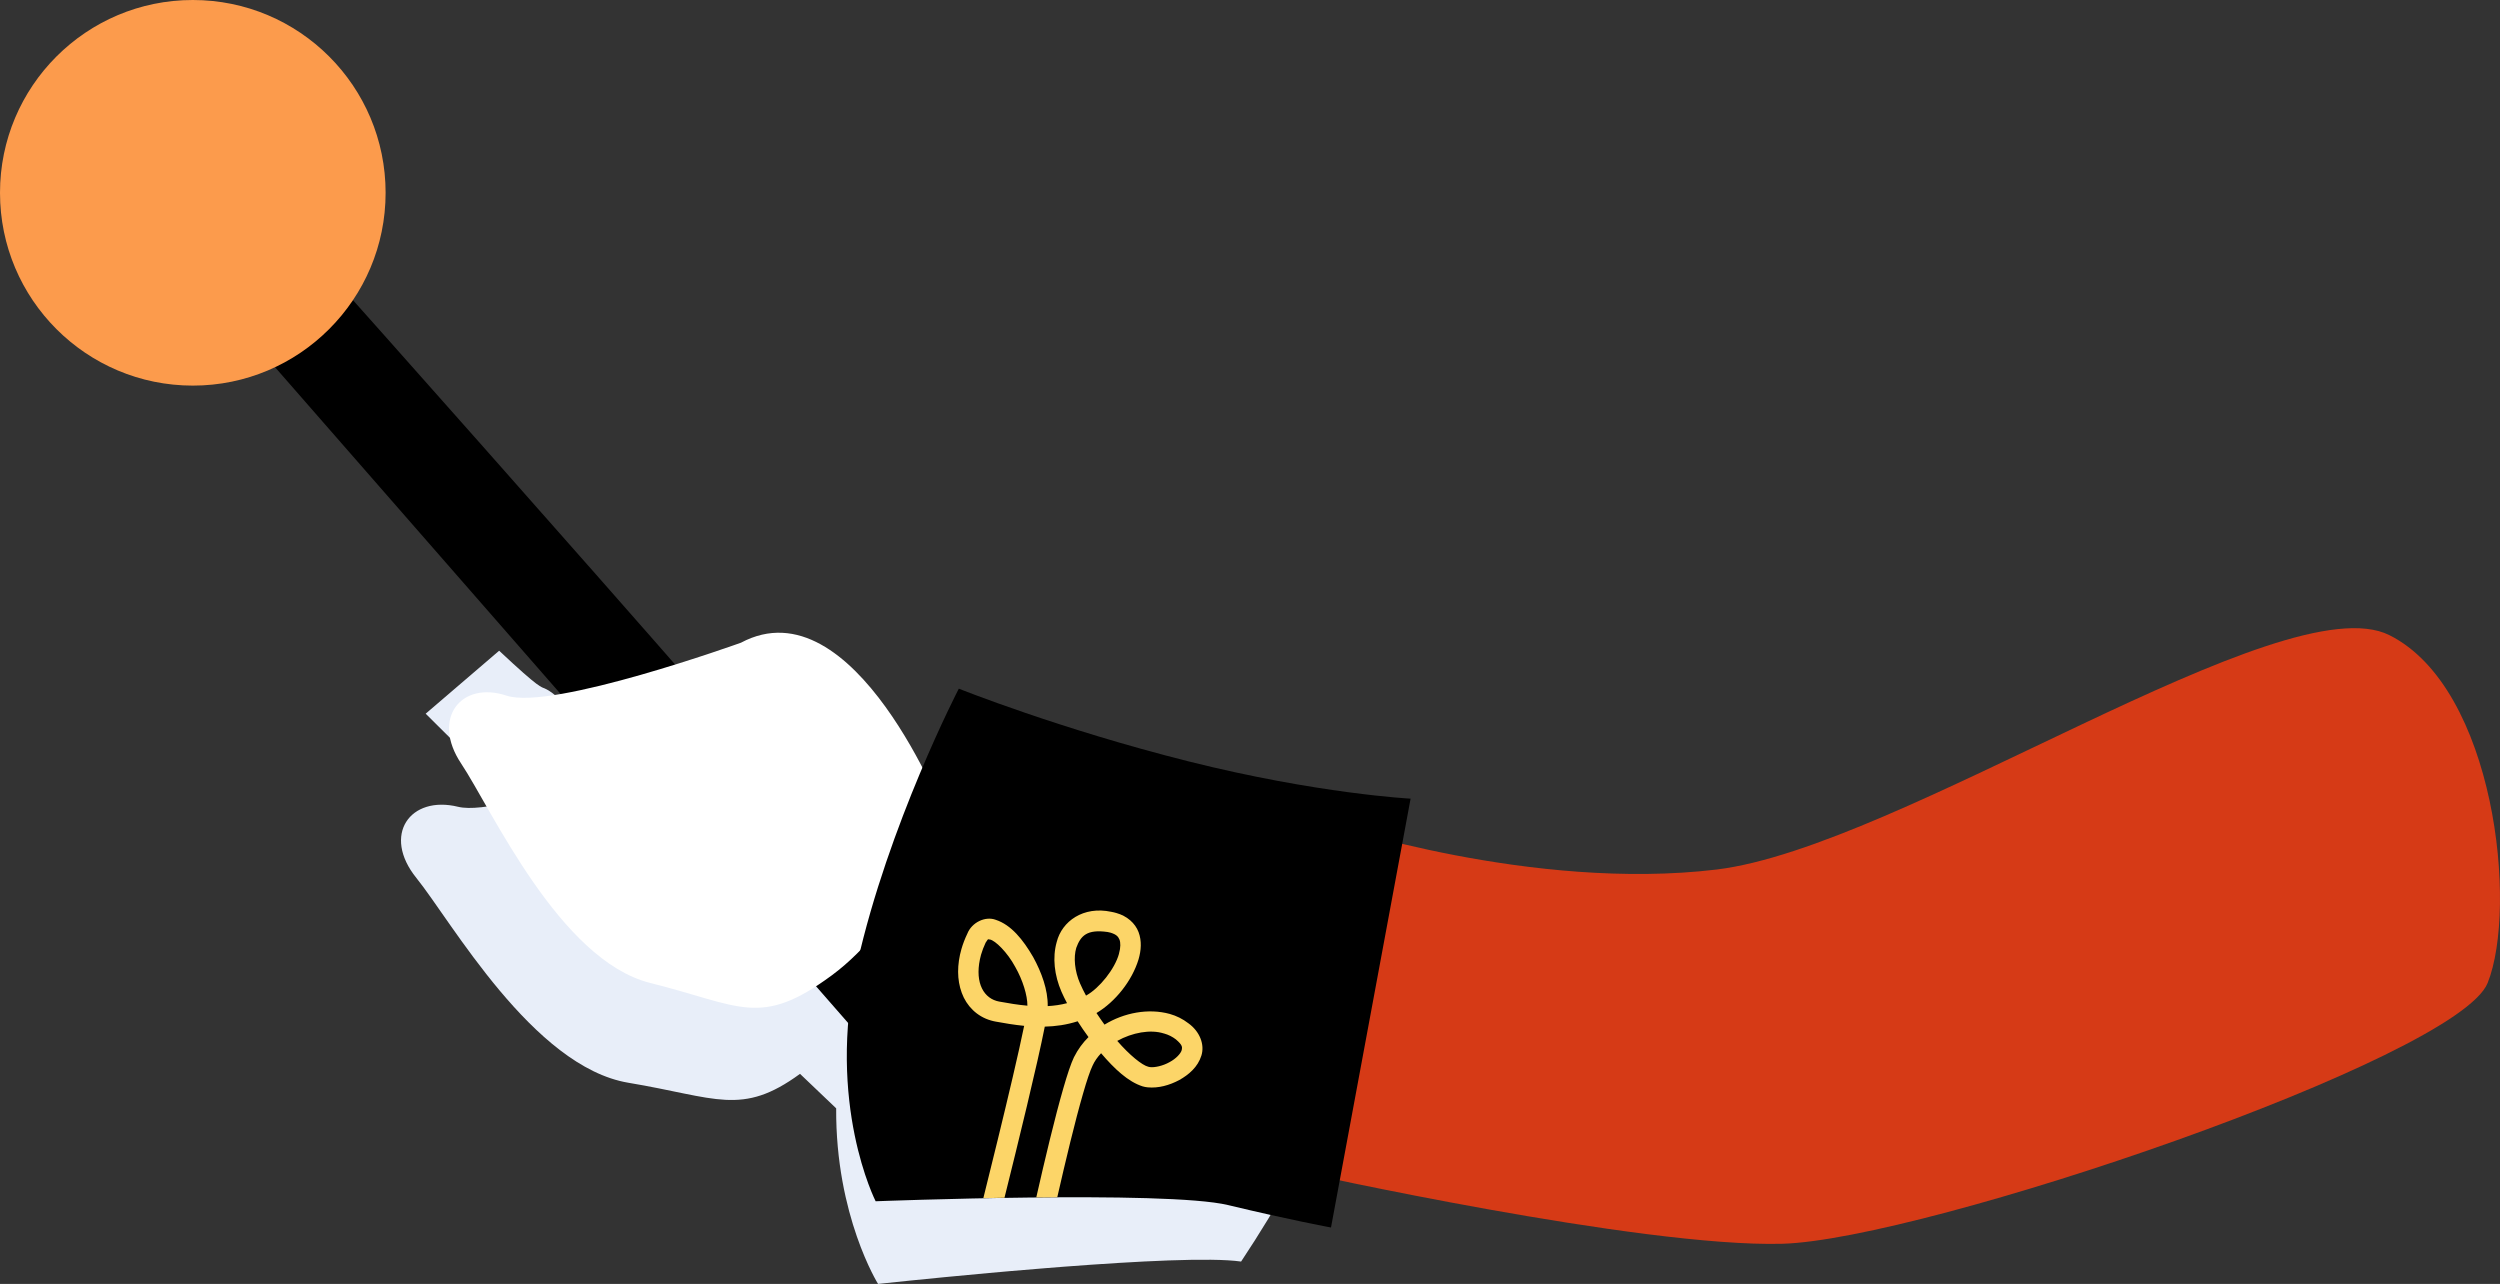
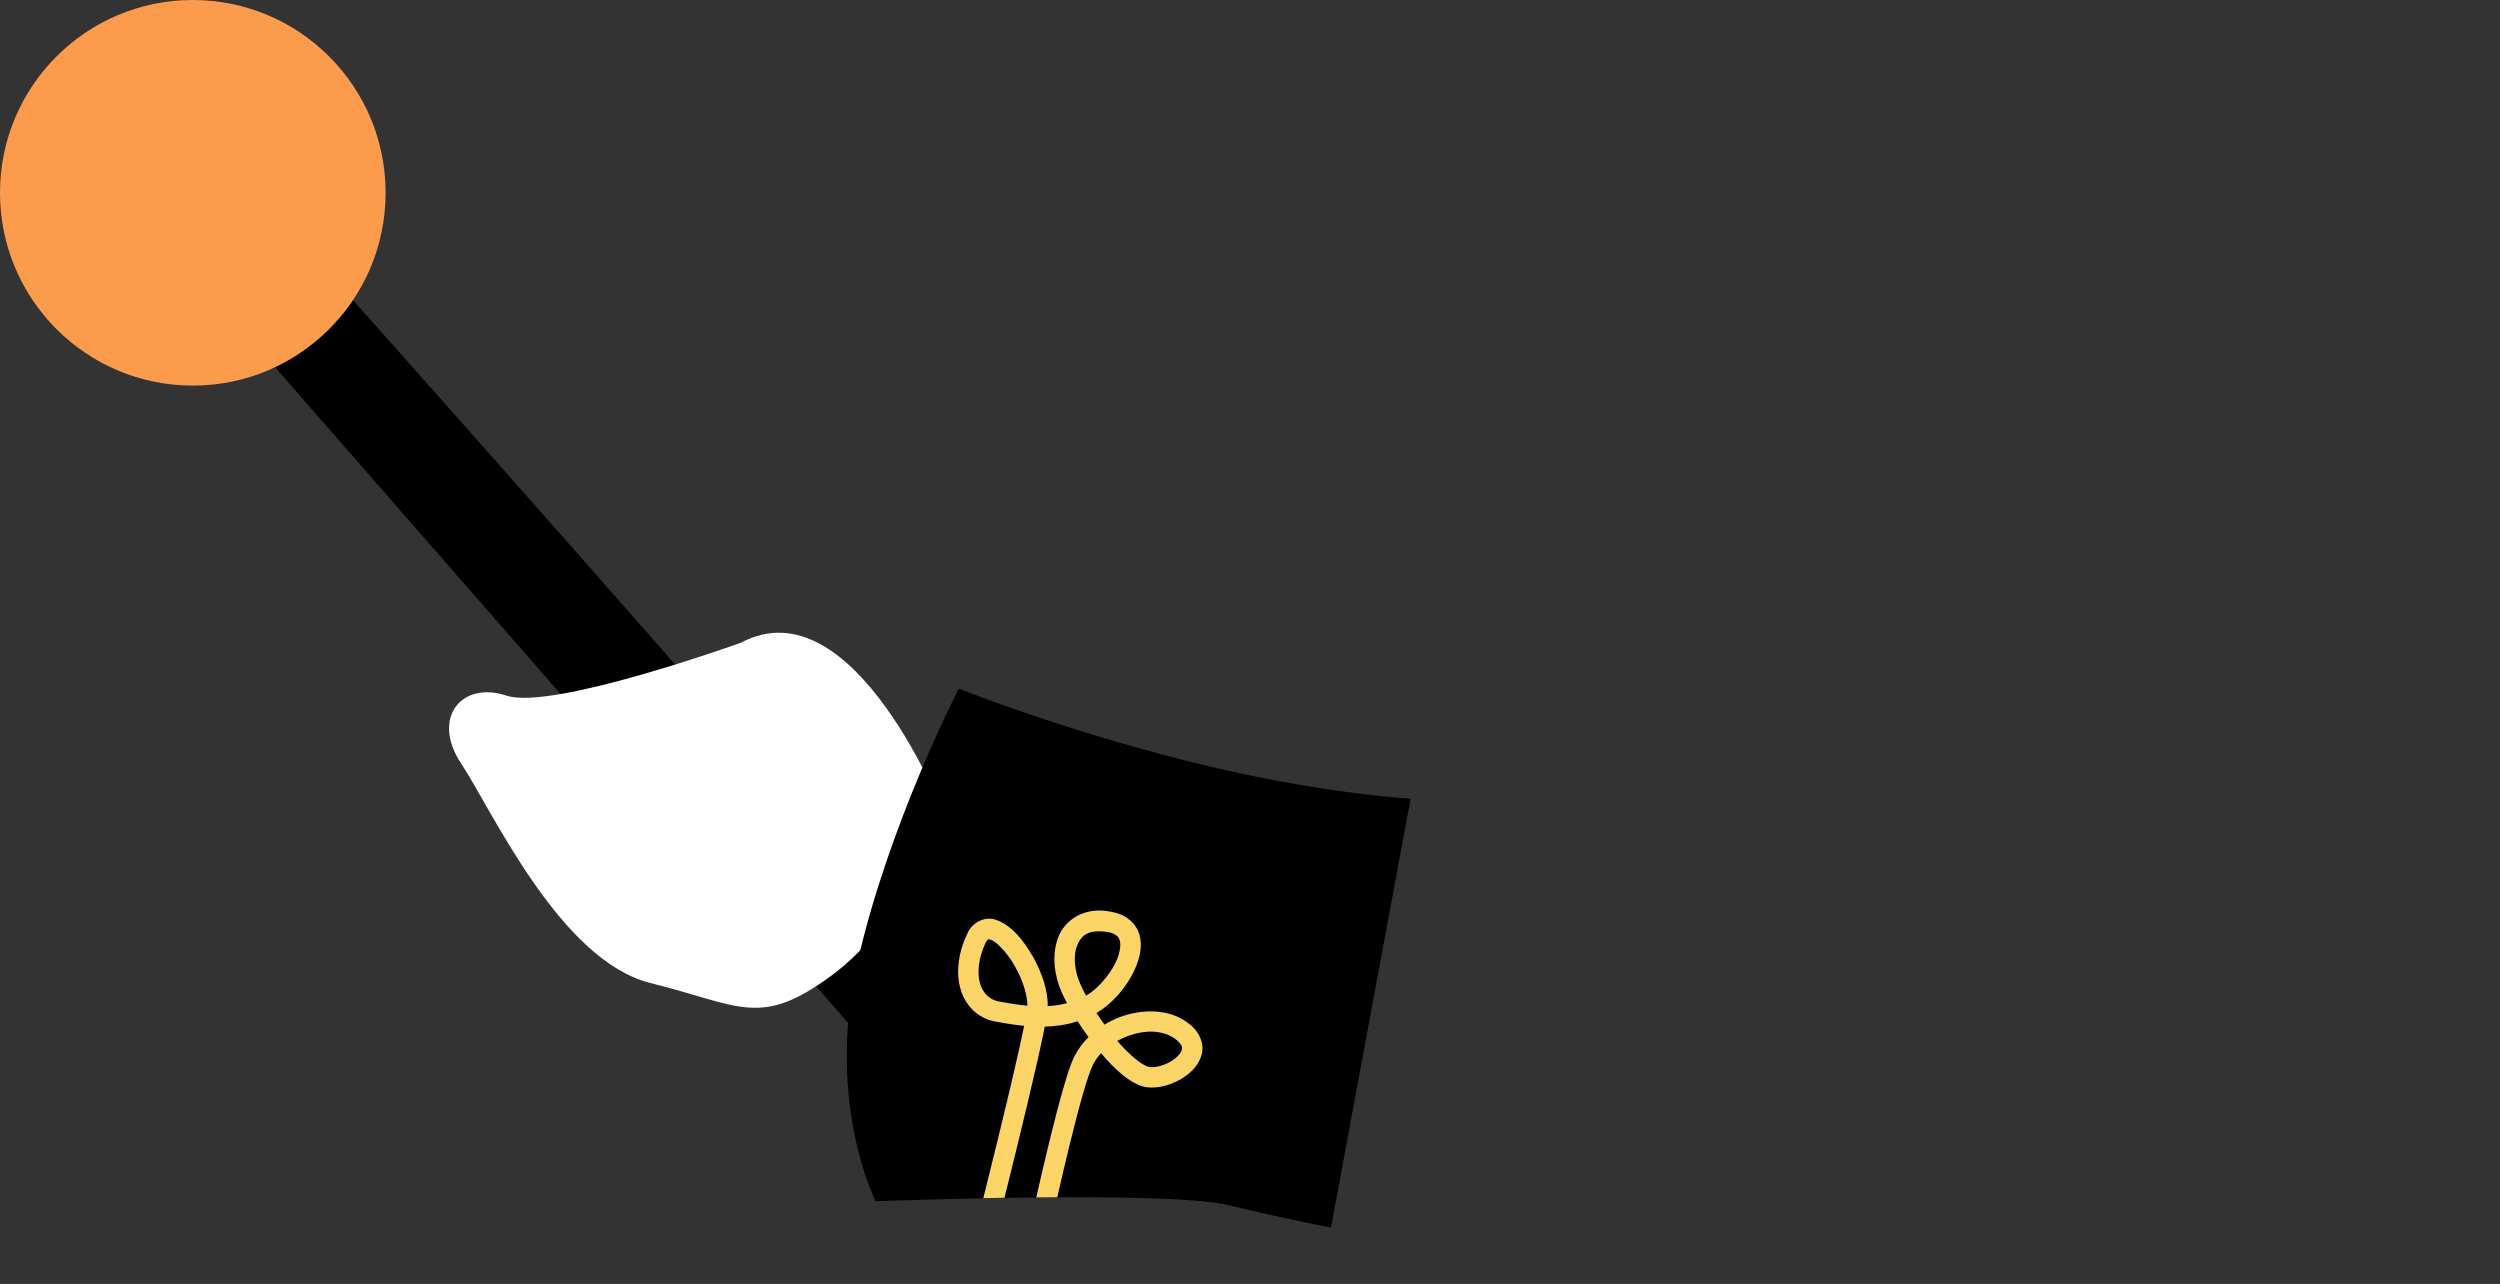
<svg xmlns="http://www.w3.org/2000/svg" id="Layer_2" width="476.393px" height="244.659px" viewBox="0 0 476.393 244.659">
  <rect x="0" y="0" width="476.393" height="244.659" fill="#333333" stroke="none" />
  <defs>
    <style>.cls-1{fill:#fc9b4c;}.cls-1,.cls-2,.cls-3,.cls-4,.cls-5,.cls-6{stroke-width:0px;}.cls-3{fill:#fcd568;}.cls-4{fill:#fff;}.cls-5{fill:#e8eef9;}.cls-6{fill:#d63a16;}</style>
  </defs>
  <g id="Layer_2-2">
    <g id="Layer_2-2">
      <g id="Layer_2-2-2">
        <g id="drums">
-           <path class="cls-5" d="M81.115,136l16.805,16.68c-4.54,1.09-8.39,1.61-10.63,1.06-9.15-2.24-14.56,5.37-7.94,13.57,6.62,8.19,22.21,35.98,40.41,39.02,16.79,2.8,21.56,6.43,32.69-1.7l6.89,6.57c-.13,20.5,7.98,33.46,7.98,33.46,0,0,9.26-1,21.13-2.08,1.35-.12,2.75-.25,4.16-.37,2.16-.19,4.37-.37,6.61-.55,1.13-.09,2.26-.18,3.39-.27,14.03-1.07,28.16-1.81,33.89-.99,14.25-21.47,25.16-45.25,32.04-70.63-.94-.14-1.85-.27-2.73-.41h.02v.001h0s.99-8.72.99-8.72c0,0-18.3.4-44.27-3.96s-46.31-10.59-46.31-10.59c0,0-2.73,6.14-6.02,15.5-7.6-11.9-22.52-30.34-37.54-21.18,0,0-5.45,2.34-12.64,5.07-25.21-23.95-9.095-6.67-24.925-21.48" />
          <path class="cls-2" d="M45.83,62.44l117.61,134.58s21.65-.7,13.92-12.97c-7.73-12.26-121.76-139.95-121.76-139.95l-9.77,18.35v-.01h0Z" />
          <path class="cls-4" d="M141.2,122.47s-36.02,12.97-44.67,10.09c-8.64-2.88-14.41,4.33-8.64,12.96,5.76,8.65,18.73,37.46,36.02,41.79,17.29,4.32,20.89,8.64,34.58-1.44,13.69-10.09,21.61-30.26,21.61-30.26,0,0-17.29-44.66-38.9-33.14h0Z" />
-           <path class="cls-6" d="M253.59,157.05s38.44,12.86,73.48,8.65c35.05-4.21,108.06-54.75,128.24-44.67,20.17,10.09,24.5,51.88,18.73,66.28-5.76,14.41-107.44,48.96-134.41,49.7-26.97.73-91.81-13.67-91.81-13.67l5.77-66.28v-.01h0Z" />
          <path class="cls-2" d="M268.81,152.19s-17.64-.91-42.31-7.1c-24.67-6.2-43.79-13.86-43.79-13.86,0,0-13.44,25.91-19.39,52.5-5.94,26.6,3.54,45.18,3.54,45.18,0,0,55.33-2.13,67.18.73,11.85,2.85,19.59,4.27,19.59,4.27l15.17-81.73.01.01h0Z" />
          <path class="cls-3" d="M204.68,201.39c-.64,1.35-1.3,3.37-2.05,5.97-1.61,5.56-3.53,13.61-5.16,20.82,1.33,0,2.66-.03,4-.03,1.58-6.94,3.39-14.5,4.9-19.71.71-2.5,1.38-4.46,1.82-5.36.38-.85.94-1.65,1.63-2.38,2.56,3,5.15,5.44,7.93,6.32.31.09.63.15.94.18,2.05.2,4.15-.39,6.03-1.39,1.83-1.03,3.53-2.48,4.21-4.65.67-2.1-.3-4.61-2.48-6.17-1.07-.83-2.28-1.42-3.55-1.78-4.07-1.11-8.69-.24-12.43,2.04-.53-.73-1.04-1.47-1.53-2.21,3.61-2.14,6.79-6.17,8.02-10.23.49-1.7.64-3.49,0-5.19-.64-1.71-2.21-3.08-4.23-3.64-.31-.09-.63-.17-.98-.23-5.3-1.13-9.4,1.79-10.39,5.77-.84,2.96-.44,6.34.91,9.46.31.7.66,1.43,1.06,2.18-1.21.32-2.44.49-3.68.56.05-3.1-1.16-6.41-2.78-9.36-1.91-3.29-4.17-6.12-7.14-7.09-1.95-.73-4.54.47-5.4,2.65-.47.98-.84,1.95-1.12,2.92-.85,2.96-.86,5.87.06,8.35.9,2.48,2.88,4.51,5.57,5.27.29.08.58.16.89.21,1.68.31,3.51.62,5.43.81-1.01,4.96-3.08,13.72-5.07,21.85-.96,3.95-1.91,7.77-2.71,10.99,1.31-.03,2.66-.05,4.03-.08,2.53-10.15,6.27-25.43,7.68-32.61,2.05-.05,4.16-.34,6.26-1.02.64,1.01,1.34,2.02,2.07,3.01-1.1,1.1-2.02,2.35-2.72,3.75l-.02.02h0ZM205.83,187.45c-1.06-2.42-1.28-5.02-.74-6.83.84-2.31,2.04-3.58,5.97-3.02.23.04.4.08.58.13,1.14.36,1.44.76,1.68,1.31.22.55.25,1.5-.09,2.68v.03c-.78,2.87-3.71,6.56-6.28,7.97-.43-.79-.8-1.55-1.11-2.26l-.01-.01h-0ZM190.42,190.86c-.16-.03-.34-.08-.51-.12-2.8-.82-4.26-4.05-2.97-8.8.22-.76.51-1.53.88-2.31.66-.95.29-.58.82-.6.98.17,3.32,2.41,4.83,5.24,1.41,2.47,2.32,5.4,2.31,7.37-1.81-.16-3.61-.46-5.35-.78h-.01ZM221.82,196.94c.85.24,1.6.62,2.25,1.12,1.34,1.14,1.21,1.5,1.12,2.02,0,.02,0,.04-.02.06-.17.61-1.06,1.6-2.31,2.26-1.26.71-2.84,1.06-3.74.94-.06,0-.17-.02-.29-.06-1.19-.27-3.63-2.27-5.93-4.93,2.85-1.58,6.3-2.24,8.9-1.41h.02v0h0Z" />
          <path class="cls-1" d="M73.48,36.74c0,20.29-16.45,36.74-36.74,36.74S0,57.03,0,36.74,16.45,0,36.74,0s36.74,16.45,36.74,36.74h0Z" />
        </g>
      </g>
    </g>
  </g>
</svg>